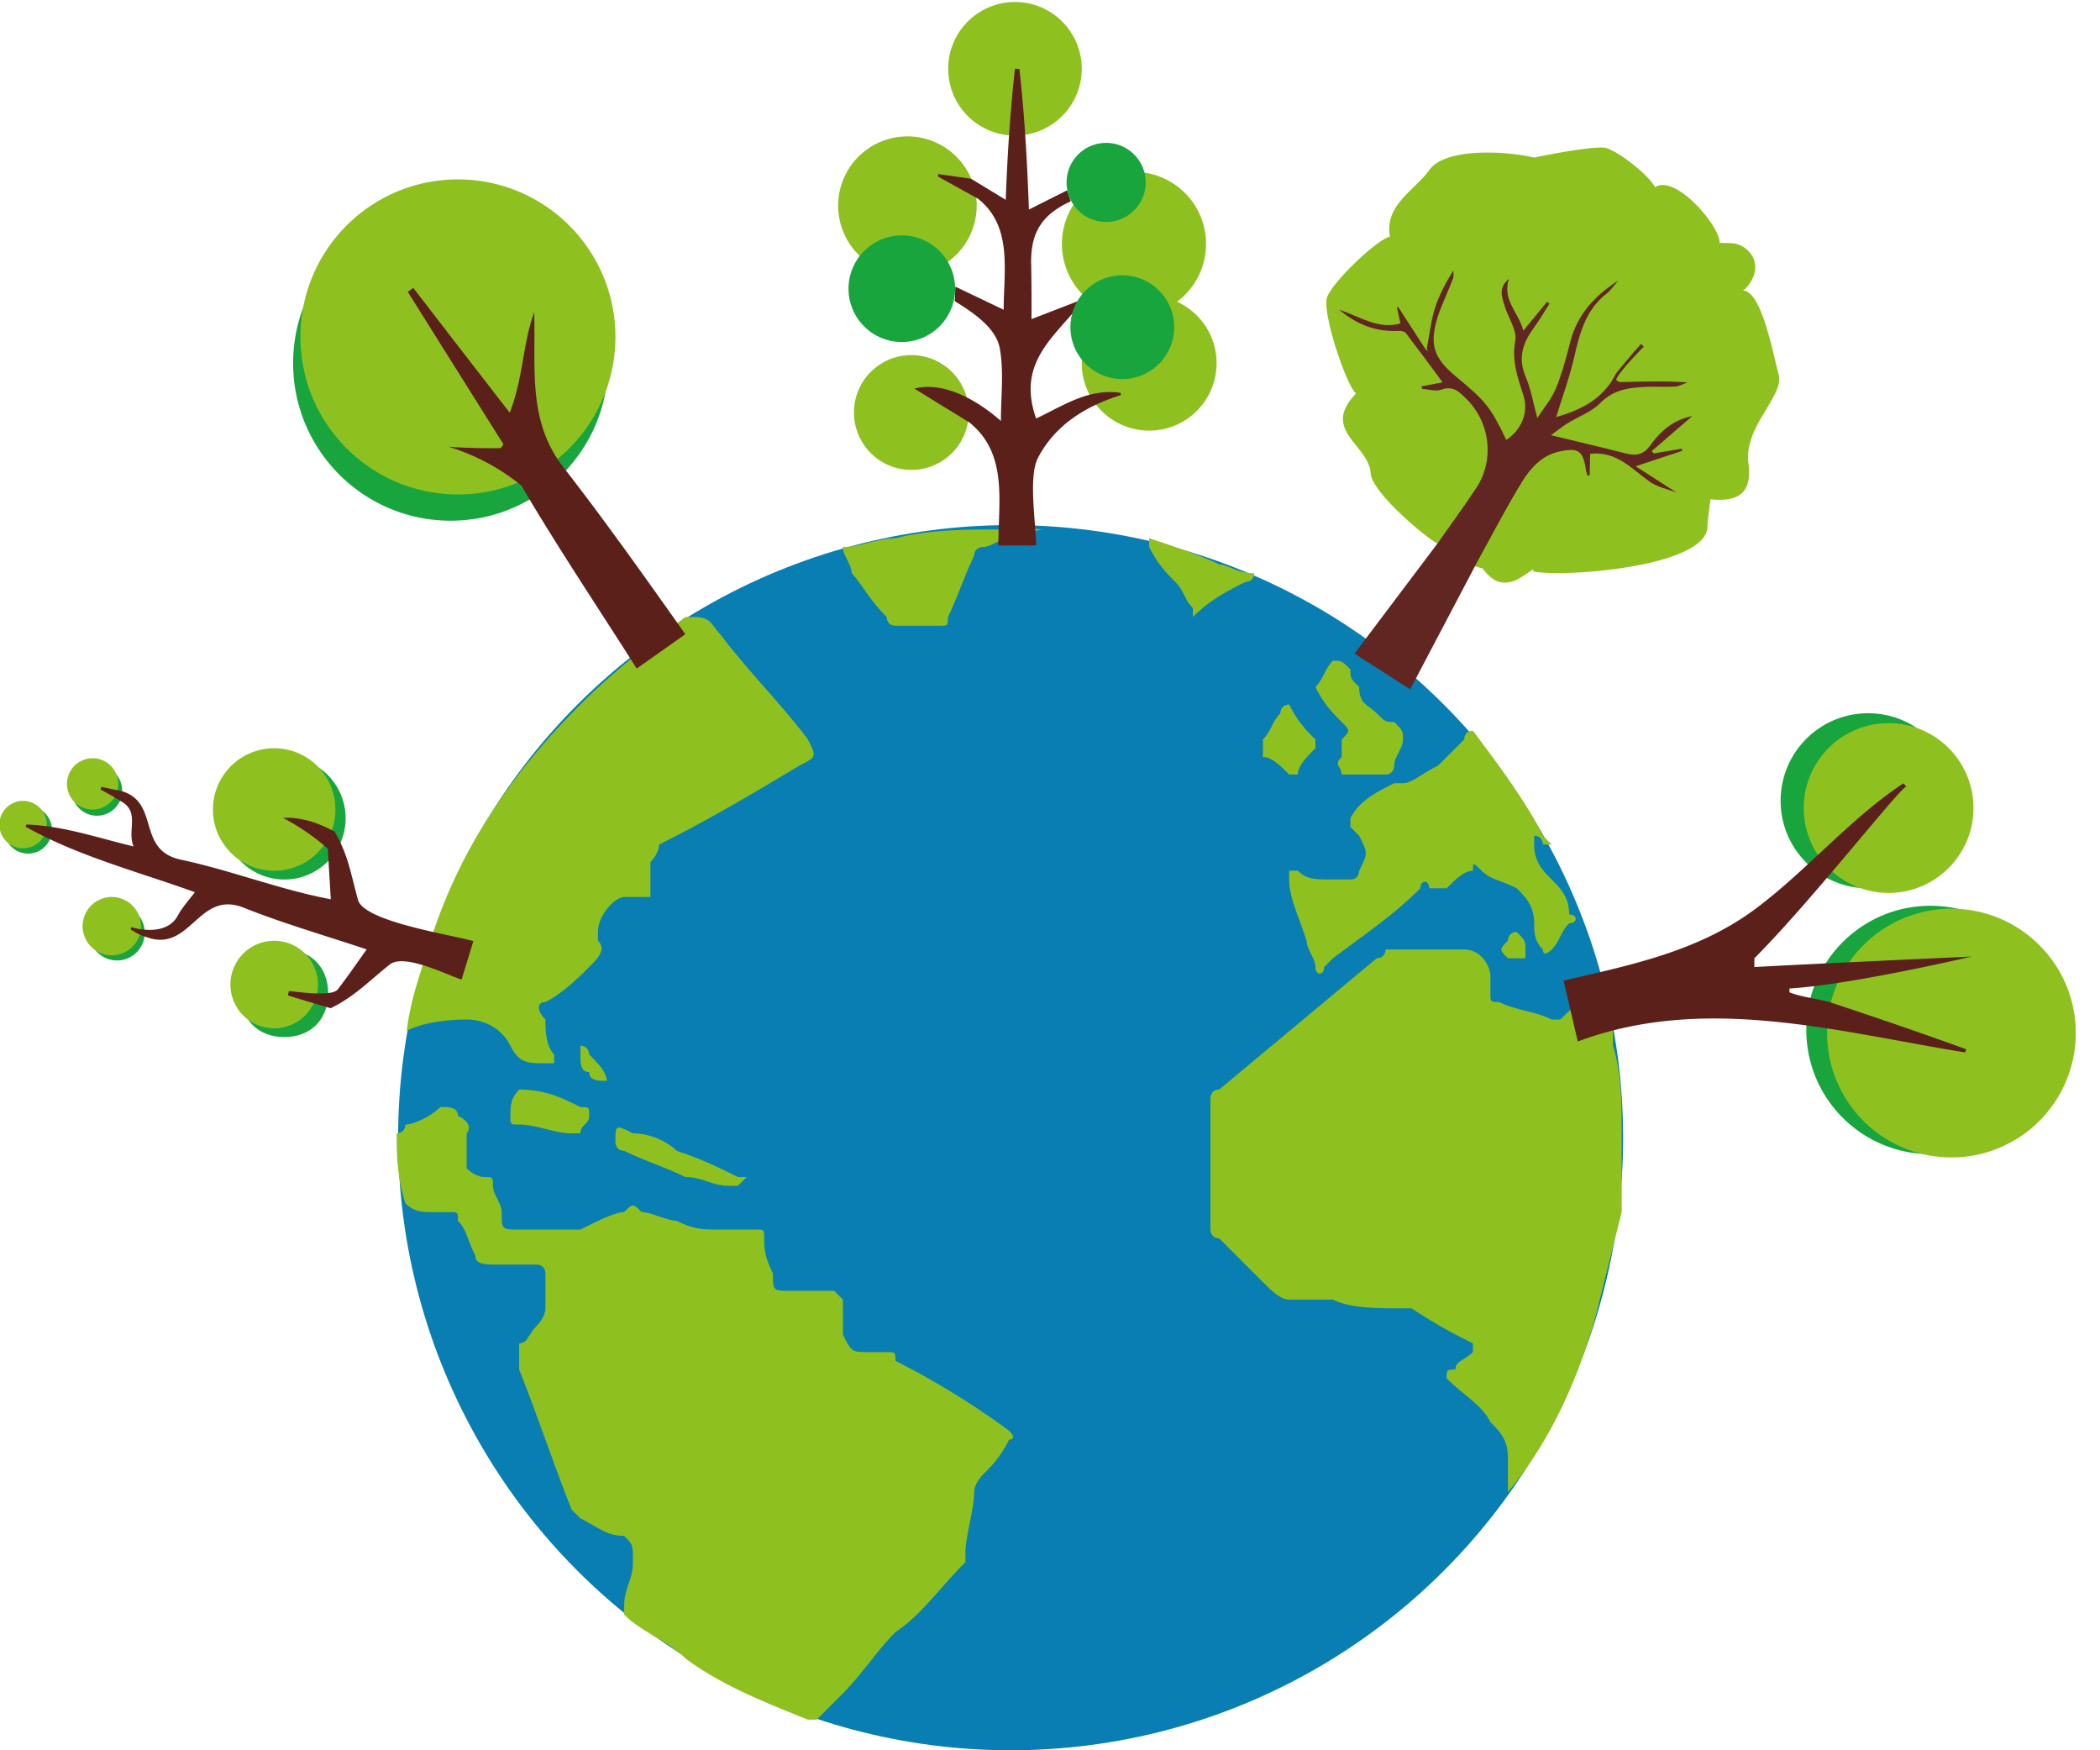
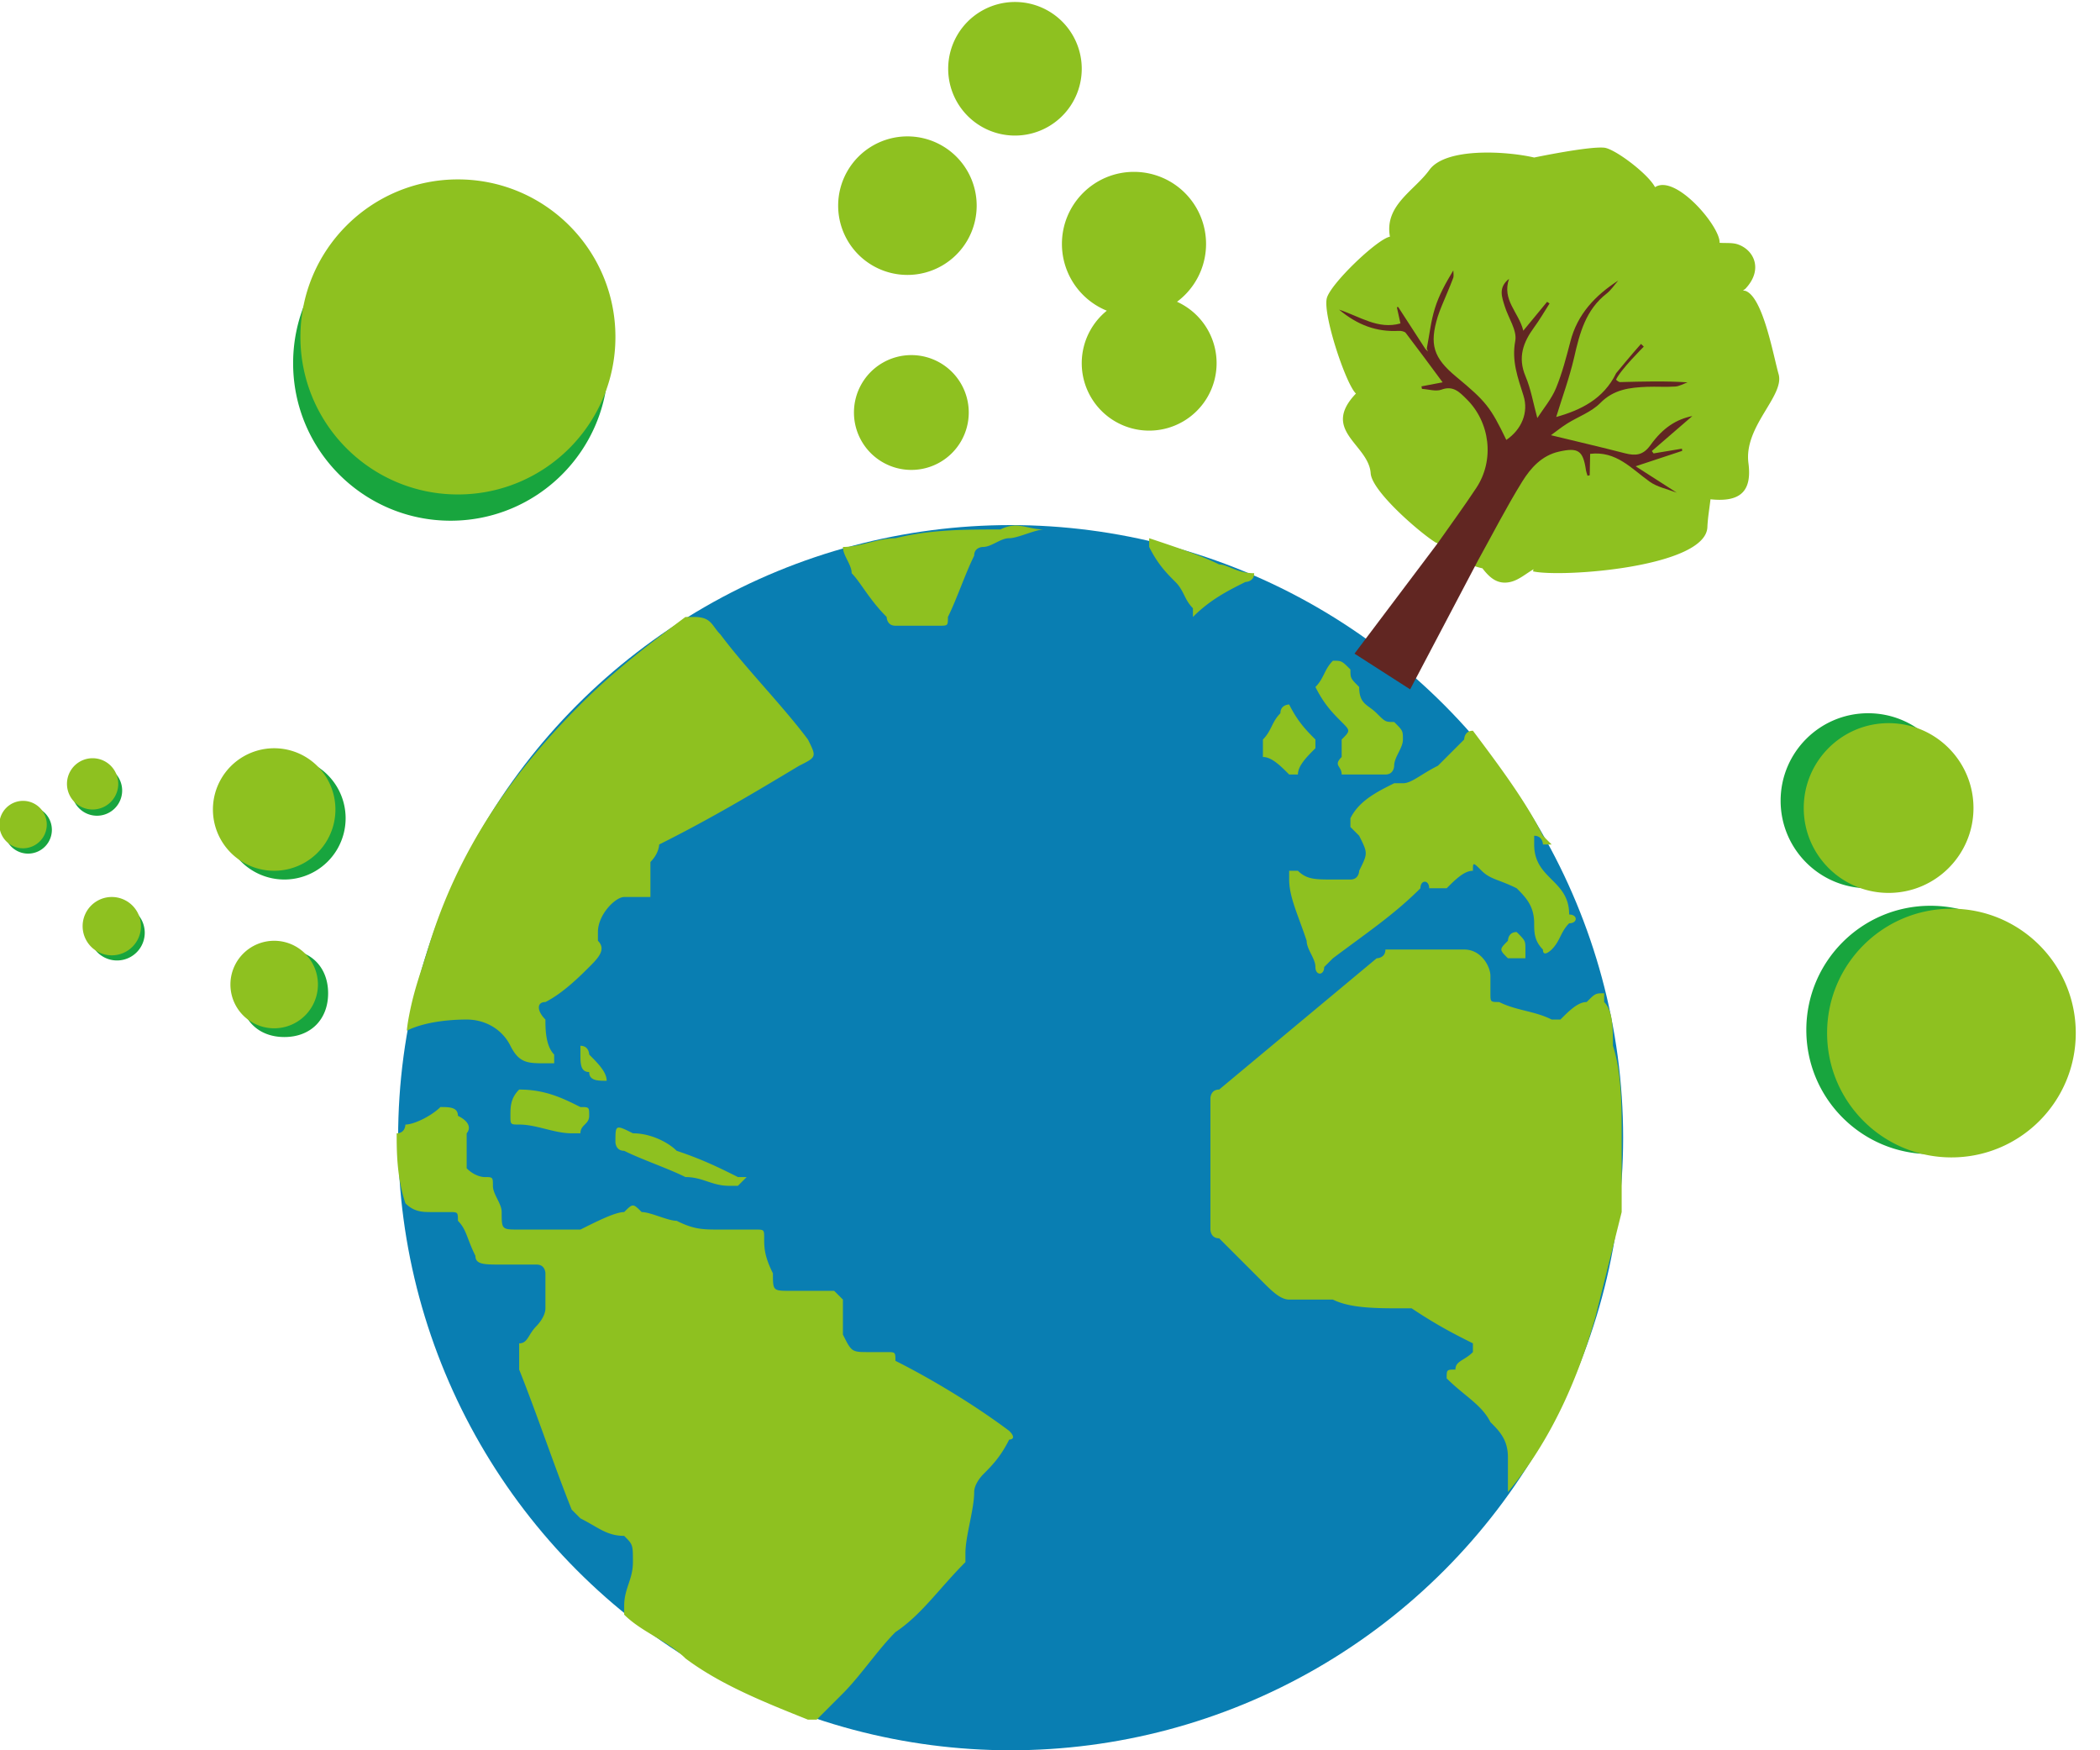
<svg xmlns="http://www.w3.org/2000/svg" width="240" height="200" viewBox="0 0 240 200">
  <circle fill="#097EB2" cx="115.5" cy="130" r="70" />
  <path fill="#18A53E" d="M13.961 90.333a2.878 2.878 0 1 1-5.756 0 2.878 2.878 0 0 1 5.756 0zM3.212 92.107a2.717 2.717 0 1 0 0 5.434 2.717 2.717 0 0 0 0-5.434zm10.163 11.309a3.167 3.167 0 1 0 0 6.334 3.167 3.167 0 0 0 0-6.334zM213.5 81.5c-5.522 0-10 4.477-10 10s4.478 10 10 10 10-4.477 10-10-4.478-10-10-10zm7.125 22c-7.836 0-14.188 6.352-14.188 14.188s6.352 14.188 14.188 14.188 14.188-6.352 14.188-14.188-6.352-14.188-14.188-14.188zm-188.125 5c-3 0-5 2-5 5s2 5 5 5 5-2 5-5-2-5-5-5zm0-22a7 7 0 1 0 0 14 7 7 0 0 0 0-14zm19-63c-9.941 0-18 8.059-18 18s8.059 18 18 18 18-8.059 18-18-8.059-18-18-18z" />
  <path fill="#8EC120" d="M13.514 89.57a2.93 2.93 0 1 1-5.86 0 2.93 2.93 0 0 1 5.86 0zM2.709 91.513a2.71 2.71 0 1 0 0 5.418 2.71 2.71 0 0 0 0-5.418zm10.125 10.985a3.333 3.333 0 1 0 0 6.665 3.333 3.333 0 0 0 0-6.665zM115.996.227a7.632 7.632 0 1 0 0 15.264 7.632 7.632 0 0 0 0-15.264zm-11.841 40.349a6.56 6.56 0 1 0 0 13.12 6.56 6.56 0 0 0 0-13.12zm-.45-24.991a7.915 7.915 0 1 0 0 15.83 7.915 7.915 0 0 0 0-15.83zm27.629 18.209a7.706 7.706 0 1 0 0 15.412 7.706 7.706 0 0 0 0-15.412zm-1.736-14.155c-4.548 0-8.235 3.687-8.235 8.236a8.236 8.236 0 1 0 8.235-8.236zm86.243 62.994c-5.356 0-9.699 4.342-9.699 9.699s4.343 9.699 9.699 9.699 9.699-4.342 9.699-9.699-4.343-9.699-9.699-9.699zm7.18 21.202c-7.848 0-14.21 6.361-14.21 14.209s6.362 14.21 14.21 14.21 14.209-6.362 14.209-14.21-6.362-14.209-14.209-14.209zM31.334 107.5a5 5 0 0 0-5 5.001 5 5 0 1 0 10 0 4.998 4.998 0 0 0-5-5.001zm0-22a7 7 0 1 0 0 14 7 7 0 0 0 0-14zm14 44c0 2 0 5 1 8 1 1 2 1 3 1h2c1 0 1 0 1 1 1 1 1 2 2 4 0 1 1 1 3 1h4c1 0 1 1 1 1v4c0 1-1 2-1 2-1 1-1 2-2 2v3c2 5 4 11 6 16l1 1c2 1 3 2 5 2 1 1 1 1 1 3s-1 3-1 5v1c2 2 5 3 7 5 4 3 9 5 14 7h1l3-3c2-2 4-5 6-7 3-2 5-5 8-8v-1c0-2 1-5 1-7 0-1 1-2 1-2 1-1 2-2 3-4 0 0 1 0 0-1 0 1 0 0 0 0-4-3-9-6-13-8 0-1 0-1-1-1h-2c-2 0-2 0-3-2v-4l-1-1h-5c-2 0-2 0-2-2-1-2-1-3-1-4s0-1-1-1h-4c-2 0-3 0-5-1-1 0-3-1-4-1-1-1-1-1-2 0-1 0-3 1-5 2h-7c-2 0-2 0-2-2 0-1-1-2-1-3s0-1-1-1c0 0-1 0-2-1v-4s1-1-1-2c0-1-1-1-2-1-1 1-3 2-4 2 0 0 0 1-1 1zm127 41c5-6 8-13 10-20l3-12v-9c0-3 0-7-1-10 0-2 0-4-1-5v-1c-1 0-1 0-2 1-1 0-2 1-3 2h-1c-2-1-4-1-6-2-1 0-1 0-1-1v-2c0-1-1-3-3-3h-9c0 1-1 1-1 1l-18 15c-1 0-1 1-1 1v15s0 1 1 1l5 5c1 1 2 2 3 2h5c2 1 5 1 8 1h1c3 2 5 3 7 4v1c-1 1-2 1-2 2-1 0-1 0-1 1 2 2 4 3 5 5 1 1 2 2 2 4v4zm-93-100h-1c-4 3-8 6-12 10-8 8-14.055 16.806-17.359 27.719-.917 3.026-1.631 4.757-2.219 7.812-.217 1.128-.262 1.742-.262 1.742 2-1 4.84-1.273 6.84-1.273s4 1 5 3 2 2 4 2h1v-1c-1-1-1-3-1-4-1-1-1-2 0-2 2-1 4-3 5-4s2-2 1-3v-1c0-2 2-4 3-4h3v-1-3c1-1 1-2 1-2 6-3 11-6 16-9 2-1 2-1 1-3-3-4-7-8-10-12-1-1-1-2-3-2zm98 26l-1-1c-2-4-5-8-8-12-1 0-1 1-1 1l-3 3c-2 1-3 2-4 2h-1c-2 1-4 2-5 4v1l1 1c1 2 1 2 0 4 0 0 0 1-1 1h-2c-2 0-3 0-4-1h-1v1c0 2 1 4 2 7 0 1 1 2 1 3s1 1 1 0l1-1c4-3 7-5 10-8 0-1 1-1 1 0h2c1-1 2-2 3-2 0-1 0-1 1 0s2 1 4 2c1 1 2 2 2 4 0 1 0 2 1 3 0 1 1 0 1 0 1-1 1-2 2-3 1 0 1-1 0-1 0-2-1-3-2-4s-2-2-2-4v-1c1 0 1 1 1 1h1zm-38-32c-2-1-5-2-8-3v1c1 2 2 3 3 4s1 2 2 3v1c2-2 4-3 6-4 0 0 1 0 1-1-2 0-3-1-4-1zm-25-4c2-1 3 0 5 0-1 0-3 1-4 1s-2 1-3 1c0 0-1 0-1 1-1 2-2 5-3 7 0 1 0 1-1 1h-5c-1 0-1-1-1-1-2-2-3-4-4-5 0-1-1-2-1-3 2 0 4-1 6-1 4-1 8-1 12-1zm63 37zm0 0v-1 1zm-21-9h2c1 0 1-1 1-1 0-1 1-2 1-3s0-1-1-2c-1 0-1 0-2-1s-2-1-2-3c-1-1-1-1-1-2-1-1-1-1-2-1-1 1-1 2-2 3-1 0 0 0 0 0 1 2 2 3 3 4s1 1 0 2v2c-1 1 0 1 0 2h3zm-6-3v-1c-1-1-2-2-3-4 0 0-1 0-1 1-1 1-1 2-2 3v2c1 0 2 1 3 2h1c0-1 1-2 2-3zm23 24h1v-1c0-1 0-1-1-2 0-1 0-1 0 0-1 0-1 1-1 1-1 1-1 1 0 2h1zm-89 26l1-1h-1c-2-1-4-2-7-3-1-1-3-2-5-2-2-1-2-1-2 1 0 0 0 1 1 1 2 1 5 2 7 3 2 0 3 1 5 1h1zm-26-8c0 1 0 1 1 1 2 0 4 1 6 1h1c0-1 1-1 1-2s0-1-1-1c-2-1-4-2-7-2-1 1-1 2-1 3zm8-7c0 1 0 2 1 2 0 1 1 1 2 1 0 1 0 1 0 0s-1-2-2-3c0 0 0-1-1-1v1zm133.493-67.547c.396 3.144-.88 4.466-4.341 4.1-.123 1.055-.312 2.119-.356 3.189-.202 4.581-16.647 5.776-19.927 5.048l.056-.24c-.854.495-1.657 1.205-2.577 1.434-1.546.384-2.461-.51-3.264-1.545-1.982-.429-3.646-1.602-5.234-2.929l-.021.03c-1.516-.854-7.367-5.813-7.513-7.955-.226-3.324-5.742-4.868-1.685-9.114-1.14-1.047-3.789-8.981-3.332-10.882.393-1.631 5.762-6.777 7.217-7.042-.648-3.604 2.774-5.226 4.508-7.629 1.867-2.589 8.812-2.152 11.977-1.417 0 0 6.197-1.296 8-1.125 1.202.113 5.028 2.989 5.812 4.514 2.356-1.542 7.487 4.53 7.379 6.357.709.053 1.47-.042 2.115.188 1.889.676 2.869 2.947.803 5.093l-.242.159.287.054c2.006.716 3.18 7.414 3.78 9.511.716 2.496-4.023 5.976-3.442 10.201zM52.334 20.5c-9.941 0-18 8.059-18 18s8.059 18 18 18 18-8.059 18-18-8.059-18-18-18z" />
-   <path fill="#2980B8" d="M71.5 184.5z" />
  <g fill="#612622">
-     <path d="M191.693 56.319c-.025-.01-.053-.018-.078-.027l.08.051-.002-.024z" />
    <path d="M192.22 51.27l-3.239.54-.2-.27 4.63-4c-1.8.37-3.33 1.29-4.8 3.34-.83 1.15-1.69 1.22-2.88.92-2.83-.73-5.69-1.39-8.48-2.07.45-.32 1.12-.87 1.85-1.33 1.261-.79 2.771-1.32 3.78-2.34 1.55-1.58 3.39-1.78 5.351-1.86 1.069-.04 2.149.04 3.21-.03.479-.03.949-.31 1.42-.48-2.63-.17-5.17-.09-7.7-.03-.194.009-.473-.27-.473-.27.453-1.078 3.173-3.781 3.173-3.781l-.32-.31c-.96 1.06-2.837 3.341-2.837 3.341-1.44 2.967-4.074 4.23-6.854 5.009.67-2.2 1.511-4.47 2.051-6.81.63-2.77 1.319-5.44 3.72-7.3.51-.4.88-.98 1.32-1.48-2.631 1.7-4.671 3.84-5.471 6.97-.47 1.8-.939 3.62-1.649 5.34-.511 1.23-1.42 2.3-2.13 3.4-.46-1.68-.73-3.31-1.351-4.78-.91-2.16-.26-3.88.99-5.59.64-.87 1.18-1.81 1.76-2.72l-.28-.19-2.72 3.3c-.51-2.1-2.47-3.48-1.63-5.93-1.27 1.01-.81 2.1-.49 3.14.41 1.34 1.431 2.76 1.2 3.96-.43 2.3.3 4.21.94 6.25.609 1.91-.21 3.87-1.96 5.06-1.82-3.77-2.32-4.39-5.73-7.22-2.61-2.16-3.08-3.69-2.11-6.86.141-.44.311-.88.49-1.31.42-1.03.88-2.05 1.271-3.1.1-.26.02-.58.02-.88-.87 1.44-1.64 2.83-2.1 4.32-.471 1.49-.63 3.07-.931 4.61.04.11.091.22.131.34l-.29-.29-3.11-4.8-.15.03.41 1.85c-2.55.72-4.59-.77-7.02-1.58 2.13 1.78 4.3 2.56 6.8 2.43.28-.02.689.06.83.24 1.399 1.83 2.76 3.68 4.21 5.64l-2.42.46.06.29c.74.04 1.57.32 2.21.09 1.351-.51 2.08.28 2.851 1.04 2.739 2.67 3.25 7.01 1.149 10.18-1.41 2.14-2.93 4.2-4.399 6.3L154.8 74.69l6.36 4.08 7.75-14.72c1.67-3.01 3.24-6.08 5.05-9.01.97-1.56 2.24-3 4.23-3.44 2.189-.49 2.729-.11 3.06 2.11.03.22.12.43.18.65l.25-.05.051-2.45c2.979-.36 4.72 1.69 6.789 3.17.881.63 2.051.86 3.101 1.26l-4.69-3.01c2.08-.69 3.7-1.22 5.32-1.76-.011-.08-.021-.17-.031-.25z" />
  </g>
-   <path fill="#1EA742" d="M212.217 101.252l.342.141-.342-.141z" />
-   <path fill="#5C201B" d="M38.248 95.032c1.561 2.667 1.85 4.883 2.67 7.804.705 2.508 10.882 4.006 13.181 4.706-.429 1.397-.87 2.851-1.343 4.394-1.596-.488-6.552-3.048-8.213-1.724-2.369 1.885-3.985 3.638-6.746 4.994a182.392 182.392 0 0 1-4.898-1.47l.121-.504c1.108.126 4.938.684 5.593-.186 1.111-1.451 2.15-2.959 3.293-4.562-4.791-1.596-9.521-2.963-14.074-4.77-5.23-2.071-6.022 5.265-11.147 3.346a6.518 6.518 0 0 1-1.773-.877l.116-.23c1.791.519 4.297.551 5.293-1.33.503-.948 1.268-1.757 1.949-2.675-6.433-2.326-13.372-4.113-19.344-7.485.029-.082.062-.165.093-.249 4.169.129 8.177 1.538 12.244 2.503-.782-1.841.821-4.017-1.538-5.208a23.331 23.331 0 0 0-2.237-1.281c.033-.104.067-.21.102-.314l2.336.489c4.397 1.333 1.636 6.738 6.738 7.827 5.771 1.229 11.359 3.444 17.143 4.526l-.351-5.787a25.672 25.672 0 0 0-5.119-3.509c2.085-.127 4.078.577 5.911 1.572.493.843-.203-.11 0 0zm171.023 19.53c5.172 1.719 10.317 3.47 15.438 5.336l-.122.361c-14.724-2.388-29.74-6.682-44.269-1.249l-1.623-6.956c7.867-1.831 15.52-3.363 22.113-8.339C206.607 99.34 211.5 93.5 217.53 89.507l.354.392c-.354-.392-10.896 13.137-17.384 19.601v1c5.804-.328 24.855-1.198 24.855-1.198s-13.961 3.262-20.84 3.646l-.009.44c1.449.585 3.236.709 4.765 1.174zm-98.292-94.136l3.962 2.407c.187-5.043.498-9.959 1.051-14.974l.513.012c.598 5.379.891 10.66 1.086 16.072l4.359-2.193.423 1.255c-3.339 1.525-4.645 3.637-4.522 7.295.037 2.054.047 4.108.033 6.163l6.076-2.345c-3.225 4.286-7.866 7.09-5.546 13.706 3.193-1.518 5.977-3.458 9.638-2.938.019.085.036.17.058.255-3.976 1.236-7.557 3.42-9.507 7.222-1.1 2.155-.189 7.619-.189 9.959h-4.318c0-5.021 1.115-10.496-3.305-14.045-2.144-1.318-4.285-2.637-6.293-3.871 3.466-.904 7.38 1.481 9.893 3.697 0-2.904.354-5.705-.141-8.347-.448-2.401-3.282-4.188-5.132-5.338l.063-1.663 5.526 2.638c0-4.475 1.049-9.53-2.935-12.684l-4.578-2.539.018-.285 3.767.541zm-51.4 35.057a24.523 24.523 0 0 0-8.296-4.43c1.979.134 3.96.186 5.944.155l.31-.438-10.94-17.423.634-.451c3.664 4.76 7.338 9.513 11.021 14.258 1.562-3.967 1.465-7.861 2.802-11.475.178 6.385-.786 12.414 3.334 17.71 4.827 6.207 9.393 12.663 13.936 19.079l-5.557 3.927c-4.411-6.952-9.016-13.813-13.188-20.912z" />
-   <path fill="#18A53E" d="M128.264 31.455a5.931 5.931 0 1 0 0 11.862 5.931 5.931 0 0 0 0-11.862zm-1.847-15.129a4.52 4.52 0 1 0-.002 9.04 4.52 4.52 0 0 0 .002-9.04zm-23.354 10.572a6.091 6.091 0 1 0 6.092 6.091 6.091 6.091 0 0 0-6.092-6.091z" />
</svg>